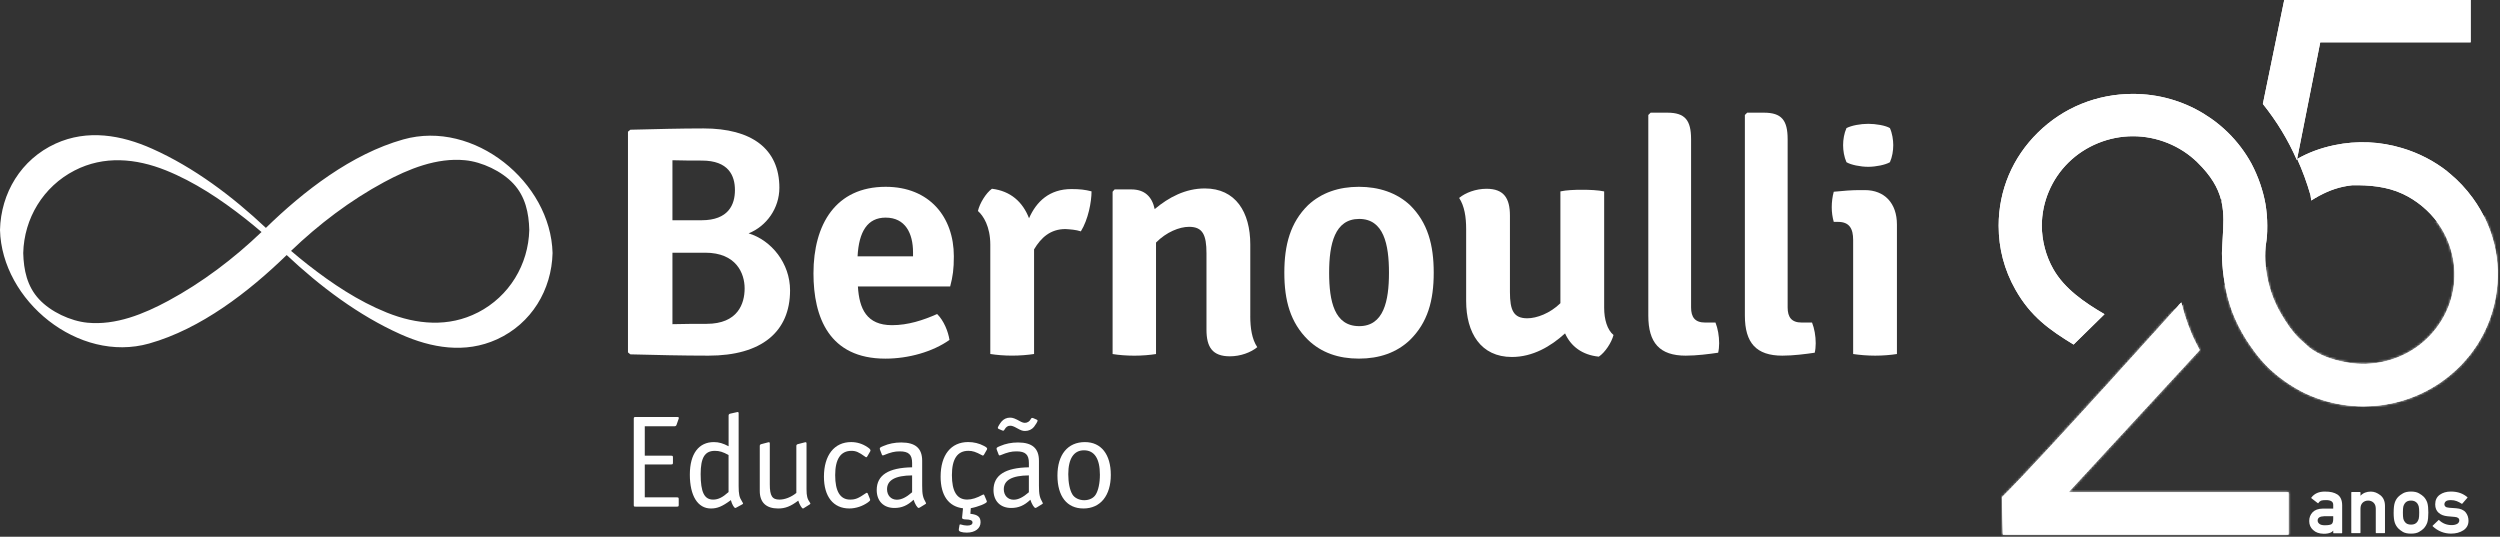
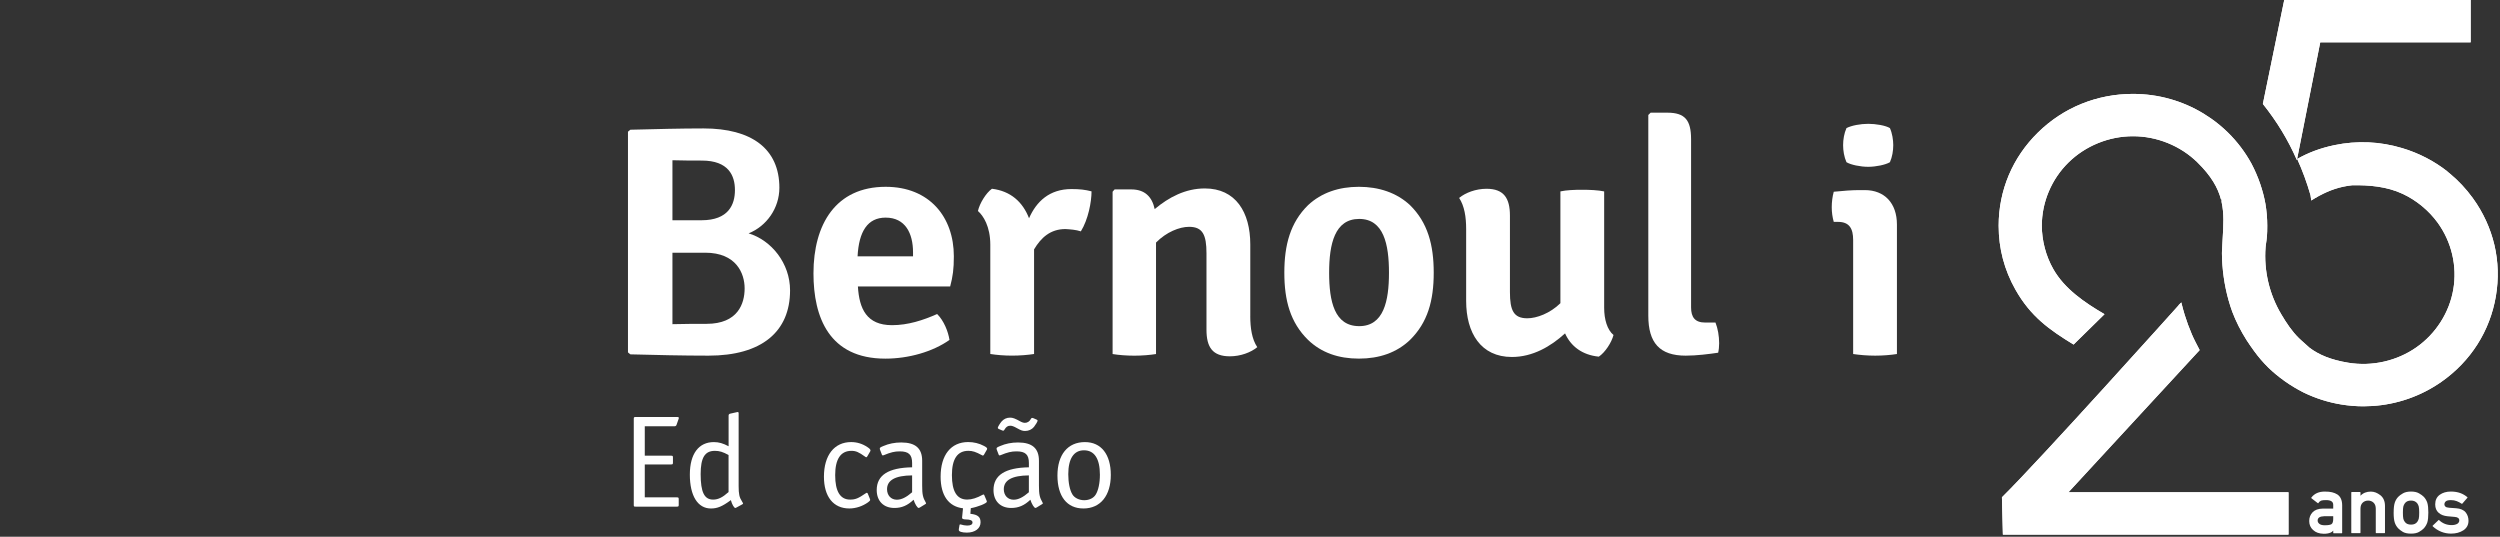
<svg xmlns="http://www.w3.org/2000/svg" width="1034" height="222" viewBox="0 0 1034 222" fill="none">
  <rect x="0" y="0" width="1034" height="222" fill="#333333" stroke="none" />
  <path d="M278.12 104.518V134.079C283.1 133.941 288.07 133.941 292.22 133.941C305.22 133.941 307.98 125.533 307.98 119.293C307.98 113.053 304.52 104.518 291.67 104.518H278.12ZM278.12 91.096H290.15C301.34 91.096 303.97 84.582 303.97 78.617C303.97 72.651 301.34 66.412 290.29 66.412C287.24 66.412 281.99 66.412 278.12 66.274V91.096ZM290.97 53.117C310.88 53.117 322.35 61.526 322.35 77.665C322.35 86.073 317.09 93.529 309.63 96.512C319.03 99.367 326.77 108.854 326.77 120.108C326.77 137.199 315.02 147.098 293.04 147.098C282.12 147.098 271.75 146.833 260.7 146.558L259.73 145.744V54.471L260.7 53.657C271.34 53.392 281.58 53.117 290.97 53.117Z" fill="white" />
  <path d="M354.69 106.009H377.63V104.38C377.63 96.512 374.45 90.007 366.3 90.007C358.83 90.007 355.24 95.707 354.69 106.009ZM354.83 118.489C355.38 127.711 358.43 134.491 368.93 134.491C375.57 134.491 381.78 132.46 387.6 129.879C390.36 132.597 392.16 137.071 392.71 140.593C385.8 145.479 375.84 148.334 366.17 148.334C342.95 148.334 336.45 131.243 336.45 113.063C336.45 92.725 345.71 77.263 366.31 77.263C384.41 77.263 394.51 89.742 394.51 106.009C394.51 111.297 394.1 114.28 392.99 118.489H354.84H354.83Z" fill="white" />
  <path d="M410.26 78.067C418 79.019 422.98 83.493 425.61 90.272C428.65 83.355 434.04 78.195 443.17 78.195C446.62 78.195 448.84 78.459 451.46 79.146C451.46 83.493 450.08 90.812 447.04 95.688C444.97 95.011 442.76 94.873 440.68 94.736C434.46 94.736 430.59 98.268 427.69 103.144V146.411C425.2 146.813 421.75 147.088 418.57 147.088C415.39 147.088 412.21 146.823 409.59 146.411V101.241C409.59 93.647 406.68 89.173 404.47 87.28C405.16 84.16 407.79 79.823 410.28 78.057" fill="white" />
  <path d="M517.11 130.694C517.11 135.707 517.8 140.318 520.01 143.585C517.39 145.754 513.1 147.373 508.68 147.373C501.49 147.373 499 143.585 499 136.394V104.792C499 97.199 497.48 93.814 491.81 93.814C487.8 93.814 482.41 95.982 478.13 100.319V146.431C475.65 146.833 472.32 147.108 469.15 147.108C465.98 147.108 462.65 146.843 460.17 146.431V79.293L461 78.342H467.91C473.43 78.342 476.48 81.324 477.58 86.485C483.39 81.599 490.3 77.939 498.32 77.939C511.04 77.939 517.12 87.701 517.12 101.133V130.694H517.11Z" fill="white" />
  <path d="M562.17 134.893C572.27 134.893 574.48 124.581 574.48 112.788C574.48 100.995 572.27 90.547 562.17 90.547C552.07 90.547 549.73 100.848 549.73 112.788C549.73 124.729 551.95 134.893 562.17 134.893ZM583.18 140.593C577.65 145.881 570.46 148.324 562.03 148.324C553.6 148.324 546.55 145.891 541.02 140.593C533.69 133.402 531.2 124.316 531.2 112.788C531.2 101.26 533.69 92.038 541.02 84.846C546.54 79.696 553.74 77.263 562.03 77.263C570.32 77.263 577.65 79.696 583.18 84.846C590.5 92.038 592.99 101.26 592.99 112.788C592.99 124.316 590.5 133.402 583.18 140.593Z" fill="white" />
  <path d="M606.4 94.756C606.4 89.742 605.71 85.258 603.5 81.864C606.13 79.696 610.41 78.077 614.83 78.077C622.02 78.077 624.51 82.011 624.51 89.193V120.794C624.51 128.388 626.03 131.645 631.7 131.645C635.57 131.645 641.1 129.605 645.38 125.406V79.166C647.86 78.616 651.19 78.489 654.36 78.489C657.53 78.489 660.86 78.626 663.48 79.166V127.309C663.48 132.057 664.73 136.394 667.35 138.562C666.53 141.682 663.9 145.744 661.27 147.51C654.36 146.833 649.66 143.173 647.31 137.885C641.37 143.311 633.9 147.647 625.33 147.647C612.48 147.647 606.4 137.748 606.4 124.454V94.756Z" fill="white" />
  <path d="M709.52 133.402C710.49 135.844 711.04 138.964 711.04 141.947C711.04 143.311 710.9 144.792 710.63 145.881C706.9 146.431 701.78 147.098 697.22 147.098C686.44 147.098 681.74 141.81 681.74 130.556V47.554L682.7 46.603H689.62C696.94 46.603 699.43 49.723 699.43 57.591V127.162C699.43 131.233 701.08 133.402 705.23 133.402H709.52Z" fill="white" />
-   <path d="M749.46 133.402C750.43 135.844 750.98 138.964 750.98 141.947C750.98 143.311 750.84 144.792 750.57 145.881C746.84 146.431 741.72 147.098 737.16 147.098C726.38 147.098 721.68 141.81 721.68 130.556V47.554L722.64 46.603H729.55C736.88 46.603 739.37 49.723 739.37 57.591V127.162C739.37 131.233 741.02 133.402 745.17 133.402H749.46Z" fill="white" />
  <path d="M763.7 52.98C765.77 51.901 769.5 51.214 772.68 51.214C775.86 51.214 779.87 51.891 781.67 52.98C782.64 55.148 783.05 57.866 783.05 60.034C783.05 62.34 782.64 64.92 781.67 67.088C779.87 68.168 775.86 68.992 772.68 68.992C769.5 68.992 765.49 68.177 763.7 67.088C762.73 64.92 762.31 62.34 762.31 60.034C762.31 57.729 762.73 55.148 763.7 52.98ZM784.57 146.421C782.08 146.823 778.76 147.098 775.59 147.098C772.42 147.098 769.09 146.823 766.46 146.421V99.23C766.46 94.618 764.94 91.773 760.24 91.773H758.44C757.88 89.742 757.61 87.839 757.61 85.671C757.61 83.64 757.88 81.334 758.44 79.303C762.31 78.891 766.32 78.626 768.95 78.626H771.3C779.45 78.626 784.57 84.052 784.57 92.862V146.431V146.421Z" fill="white" />
-   <path d="M197.66 129.232C185.54 135.472 172.32 134.236 160.03 129.301C148.16 124.532 137.32 117.282 127.33 109.463C124.97 107.618 122.66 105.705 120.38 103.762C131.8 92.784 144.9 82.855 158.86 75.33C168.97 69.885 180.61 65.126 192.37 66.274C199.35 66.951 207.52 70.777 212.35 75.977C217.32 81.324 218.73 88.084 218.91 95.109C218.55 109.404 210.67 122.56 197.65 129.251M36.15 133.47C29.17 132.793 20.99 128.967 16.17 123.777C11.19 118.43 9.79 111.66 9.61 104.645C9.96 90.35 17.85 77.194 30.87 70.503C43 64.263 56.24 65.509 68.55 70.434C80.42 75.202 91.26 82.453 101.24 90.272C103.59 92.117 105.89 94.02 108.16 95.962C96.71 106.941 83.59 116.87 69.6 124.415C59.51 129.85 47.9 134.618 36.15 133.47ZM166.79 57.67C145.41 63.684 125.62 79.009 109.97 94.255C96.15 81.246 80.27 69.257 62.93 61.516C50.17 55.815 36.16 53.392 22.99 59.397C8.68 65.931 0.37 79.862 0 95.089C0.73 124.366 32.41 150.336 61.7 142.075C83.09 136.041 102.89 120.716 118.57 105.489C132.42 118.489 148.31 130.478 165.66 138.238C178.4 143.939 192.39 146.362 205.55 140.348C219.86 133.814 228.16 119.882 228.54 104.655C227.8 75.34 196.1 49.428 166.79 57.67Z" fill="white" />
  <path d="M280.65 173.333L279.82 175.707C279.71 176.09 279.38 176.305 278.99 176.305H266.68V188.471H277.55C278.22 188.471 278.33 188.579 278.33 189.227V191.336C278.33 191.984 278.22 192.092 277.55 192.092H266.68V205.709H279.94C280.61 205.709 280.72 205.817 280.72 206.465V208.79C280.72 209.438 280.61 209.545 279.94 209.545H262.91C262.19 209.545 262.13 209.487 262.13 208.79V173.225C262.13 172.577 262.24 172.469 262.91 172.469H279.99C280.54 172.469 280.77 172.577 280.77 172.852C280.77 172.924 280.733 173.087 280.66 173.343L280.65 173.333Z" fill="white" />
  <path d="M307.05 208.574L304.56 209.928C304.45 210.036 304.23 210.095 304.12 210.095C303.62 210.095 302.73 208.584 302.29 206.847C298.69 209.496 296.69 210.311 294.03 210.311C288.59 210.311 285.32 205.072 285.32 196.31C285.32 187.549 289.09 182.85 295.25 182.85C297.3 182.85 299.02 183.34 301.35 184.576V171.822C301.35 171.498 301.57 171.223 301.9 171.115L304.78 170.468C304.89 170.409 305 170.409 305.11 170.409C305.39 170.409 305.5 170.576 305.5 171.008V201.01C305.5 204.365 305.78 205.66 306.89 207.387C307.183 207.858 307.33 208.146 307.33 208.25C307.33 208.358 307.27 208.466 307.05 208.574ZM301.33 188.197C299 186.902 297.56 186.47 295.67 186.47C291.51 186.47 289.79 189.286 289.79 196.094C289.79 203.551 291.29 206.632 294.95 206.632C297.06 206.632 298.89 205.709 301.33 203.502V188.206V188.197Z" fill="white" />
-   <path d="M334.99 208.574L332.49 210.144C332.32 210.252 332.21 210.311 332.1 210.311C331.66 210.311 330.71 208.8 330.16 207.063C327 209.438 324.78 210.311 321.84 210.311C316.9 210.311 314.24 207.829 314.24 203.07V184.419C314.24 184.037 314.46 183.821 314.79 183.713L317.67 182.957C317.817 182.918 317.927 182.899 318 182.899C318.28 182.899 318.39 183.065 318.39 183.497V200.362C318.39 205.121 319.39 206.632 322.38 206.632C324.65 206.632 327.26 205.601 329.37 203.875V184.419C329.37 184.037 329.59 183.821 329.92 183.713L332.86 182.957C333.007 182.918 333.117 182.899 333.19 182.899C333.47 182.899 333.58 183.065 333.58 183.497V202.364C333.58 205.18 333.91 206.367 335.02 207.927C335.13 208.093 335.19 208.201 335.19 208.309C335.19 208.368 335.08 208.476 334.97 208.584L334.99 208.574Z" fill="white" />
  <path d="M359.95 186.627L358.73 188.736C358.56 189.011 358.45 189.119 358.29 189.119C358.18 189.119 358.01 189.07 357.85 188.903C355.13 186.96 354.02 186.47 352.14 186.47C347.7 186.47 345.43 189.874 345.43 196.526C345.43 203.178 347.48 206.632 351.59 206.632C353.81 206.632 354.97 206.141 358.13 203.983C358.3 203.875 358.41 203.816 358.52 203.816C358.69 203.816 358.8 203.924 358.91 204.14L359.74 206.19C359.8 206.357 359.91 206.681 359.91 206.73C359.91 206.995 359.63 207.328 359.02 207.76C356.75 209.379 353.97 210.301 351.26 210.301C344.66 210.301 340.78 205.386 340.78 197.164C340.78 188.295 345.05 182.84 352.04 182.84C354.42 182.84 356.75 183.546 358.81 184.949C359.7 185.548 360.03 185.92 360.03 186.303L359.97 186.627H359.95Z" fill="white" />
  <path d="M382.79 208.466L380.41 209.928C380.24 210.036 380.02 210.095 379.97 210.095C379.42 210.095 378.42 208.476 377.86 206.69C375.36 209.065 372.98 210.095 369.93 210.095C365.44 210.095 362.61 207.23 362.61 202.688C362.61 196.526 367.44 193.446 377.25 193.279V191.493C377.25 188.03 375.81 186.686 372.15 186.686C369.99 186.686 368.43 187.068 365.55 188.255C365.38 188.304 365.22 188.363 365.16 188.363C364.99 188.363 364.83 188.255 364.77 188.089L363.94 185.93L363.88 185.499C363.88 185.175 364.16 184.959 365.38 184.468C367.6 183.497 370.09 183.006 372.76 183.006C378.64 183.006 381.41 185.44 381.41 190.571V200.784C381.41 204.512 381.69 205.758 382.91 207.868C382.97 207.976 383.02 208.084 383.02 208.192C383.02 208.299 382.91 208.407 382.8 208.456L382.79 208.466ZM377.25 196.624C370.32 196.683 366.88 198.567 366.88 202.354C366.88 204.895 368.54 206.681 370.93 206.681C372.87 206.681 374.81 205.709 377.25 203.6V196.624Z" fill="white" />
  <path d="M408.24 185.871L406.96 188.089C406.85 188.304 406.68 188.412 406.52 188.412C406.41 188.412 406.24 188.353 406.08 188.246C403.58 186.892 402.25 186.46 400.53 186.46C395.98 186.46 393.71 189.815 393.71 196.516C393.71 203.217 395.76 206.622 400.03 206.622C401.92 206.622 404.02 205.974 406.46 204.62C406.57 204.561 406.68 204.512 406.79 204.512C406.9 204.512 407.07 204.62 407.12 204.836L408.06 207.053C408.12 207.22 408.17 207.436 408.17 207.485C408.17 208.192 404.29 209.702 401.52 210.183L401.35 212.508C404.4 212.832 405.56 213.803 405.56 216.021C405.56 218.562 403.29 220.289 399.9 220.289C397.9 220.289 396.57 219.857 396.57 219.258V218.827L396.85 217.208C396.85 216.992 396.96 216.884 397.13 216.884C397.19 216.884 397.3 216.884 397.46 216.943C398.01 217.159 399.29 217.375 400.01 217.375C401.45 217.375 402.23 216.943 402.23 216.08C402.23 215.265 401.29 214.834 399.46 214.834C398.41 214.834 397.85 214.559 397.91 214.127C397.95 213.8 397.97 213.601 397.97 213.529L398.3 210.232C392.31 209.526 389.04 204.885 389.04 197.154C389.04 188.177 393.31 182.83 400.46 182.83C402.68 182.83 405.01 183.369 407 184.449C407.94 184.939 408.28 185.263 408.28 185.587L408.22 185.852L408.24 185.871Z" fill="white" />
  <path d="M431.09 208.466L428.71 209.928C428.54 210.036 428.32 210.095 428.27 210.095C427.72 210.095 426.72 208.476 426.16 206.69C423.66 209.065 421.28 210.095 418.23 210.095C413.74 210.095 410.91 207.23 410.91 202.687C410.91 196.526 415.74 193.445 425.55 193.279V191.493C425.55 188.03 424.11 186.686 420.45 186.686C418.29 186.686 416.73 187.068 413.85 188.255C413.68 188.304 413.52 188.363 413.46 188.363C413.29 188.363 413.13 188.255 413.07 188.089L412.24 185.93L412.18 185.498C412.18 185.175 412.46 184.959 413.68 184.468C415.9 183.497 418.39 183.006 421.06 183.006C426.94 183.006 429.71 185.44 429.71 190.571V200.784C429.71 204.512 429.99 205.758 431.21 207.868C431.27 207.976 431.32 208.084 431.32 208.192C431.32 208.299 431.21 208.407 431.1 208.456L431.09 208.466ZM427.65 176.57C426.76 177.65 425.43 178.248 423.99 178.248C422.94 178.248 422.33 178.032 420.66 177.11C419.22 176.296 418.55 176.08 417.83 176.08C416.78 176.08 416.11 176.57 415.45 177.699C415.28 178.022 415.17 178.13 414.95 178.13L414.62 178.081L413.12 177.434C412.84 177.326 412.68 177.159 412.68 176.943C412.68 176.619 413.51 175.216 414.23 174.353C415.12 173.323 416.34 172.734 417.72 172.734C418.94 172.734 419.66 173.009 422.32 174.461C422.87 174.736 423.37 174.893 423.87 174.893C424.92 174.893 425.87 174.294 426.37 173.274C426.54 172.95 426.7 172.842 426.87 172.842L427.26 172.901L428.76 173.549C429.04 173.656 429.15 173.823 429.15 173.98C429.15 174.363 428.37 175.658 427.65 176.57ZM425.54 196.624C418.61 196.683 415.17 198.567 415.17 202.354C415.17 204.895 416.83 206.681 419.22 206.681C421.16 206.681 423.1 205.709 425.54 203.6V196.624Z" fill="white" />
  <path d="M448.06 210.301C441.29 210.301 437.36 205.278 437.36 196.683C437.36 188.089 441.57 182.849 448.73 182.849C455.44 182.849 459.43 187.932 459.43 196.418C459.43 204.905 455.22 210.311 448.06 210.311V210.301ZM448.33 186.244C444.12 186.244 441.84 189.707 441.84 196.134C441.84 199.597 442.45 202.727 443.56 204.512C444.45 205.974 446.39 206.887 448.44 206.887C450.49 206.887 452.27 206.023 453.15 204.62C454.26 202.894 454.92 199.813 454.92 196.35C454.92 189.698 452.65 186.244 448.32 186.244H448.33Z" fill="white" />
  <path d="M949.98 66.176C946.29 57.738 941.7 50.223 935.92 42.982L944.76 0H1021.86V17.513H959.65L953.18 50.115L949.99 66.195C949.99 66.195 949.97 65.823 949.96 66.176H949.98ZM1031.68 101.309C1030.06 94.451 1027.05 87.849 1022.73 81.903C1019.93 78.057 1016.74 74.653 1013.21 71.749C1012.89 71.484 1012.57 71.228 1012.24 70.974C1012.26 70.974 1012.28 70.954 1012.3 70.954C1006.83 66.647 1000.48 63.331 993.51 61.251C988.88 59.867 984.21 59.073 979.59 58.876C974.89 58.68 970.17 59.063 965.51 60.034C959.44 61.3 954.55 63.242 950.12 65.744C952.3 70.542 954.14 75.536 955.63 80.736L955.93 82.923C960.06 80.284 964.48 78.194 969.27 77.194C970.43 76.948 971.61 76.762 972.79 76.635C980 76.478 987.27 77.164 993.71 80.166C996.58 81.501 999.27 83.208 1001.72 85.229C1004.23 87.299 1006.4 89.605 1008.2 92.077C1011.08 96.041 1013.11 100.505 1014.22 105.214C1015.34 109.963 1015.51 114.858 1014.69 119.656C1013.87 124.464 1012.08 129.036 1009.45 133.166C1006.83 137.267 1003.44 140.848 999.4 143.674C995.36 146.499 990.81 148.481 986 149.57C981.16 150.669 976.17 150.836 971.28 150.031C964.01 148.844 959.07 146.715 955.26 143.86C954.2 142.938 952.69 141.584 951.67 140.642C951.65 140.622 951.64 140.603 951.62 140.593C951.29 140.289 951.01 140.034 950.83 139.857C947.96 137.041 945.71 133.666 943.5 129.938C941.01 125.719 939.22 121.226 938.14 116.605C937.04 111.876 936.67 107.059 937.04 102.31L937.11 101.614C937.37 99.946 937.53 98.67 937.62 97.503C937.71 96.374 937.74 95.089 937.74 93.353C937.74 90.291 937.48 87.279 936.99 84.356C936.02 78.94 934.1 73.191 931.22 67.716C928.62 62.948 925.33 58.602 921.47 54.815C919.29 52.676 916.93 50.714 914.41 48.957L911.26 46.907C902.8 41.795 892.85 38.842 882.18 38.842C874.73 38.842 867.51 40.265 860.88 42.963C854.27 45.641 848.16 49.644 842.9 54.805C837.64 59.965 833.56 65.97 830.83 72.445C828.09 78.95 826.64 86.043 826.64 93.343C826.64 98.072 827.23 102.663 828.38 107.029C829.55 111.474 831.31 115.771 833.61 119.833C839.93 130.968 847.59 136.355 857.63 142.506L870.43 129.948C862.25 125.18 853.9 119.499 849.24 111.287C847.69 108.56 846.52 105.646 845.72 102.604C844.9 99.484 844.5 96.374 844.5 93.333C844.5 88.467 845.49 83.679 847.38 79.205C849.28 74.702 852.03 70.62 855.55 67.177C859.06 63.733 863.23 61.025 867.81 59.171C872.37 57.316 877.25 56.345 882.21 56.345C887.17 56.345 892.05 57.326 896.61 59.171C901.2 61.035 905.36 63.733 908.87 67.177C914.55 72.749 917.33 77.655 918.62 82.551L918.84 82.335V83.502C919.92 88.32 919.63 93.186 919.29 98.709C919.18 100.603 919.05 102.595 919.01 104.007L918.99 104.822C919.05 111.277 919.97 117.92 921.74 124.199C922.2 125.827 922.71 127.426 923.28 128.977C924.06 131.008 924.92 132.97 925.88 134.863C926.88 136.835 927.97 138.749 929.14 140.603L930.76 143.026L930.88 143.183C931.28 143.772 931.74 144.429 932.29 145.175C934.1 147.667 936.09 149.972 938.22 152.072C942.22 155.928 947.18 159.519 952.76 162.334C957.7 164.738 962.95 166.406 968.34 167.289C971.38 167.789 974.46 168.044 977.55 168.044L981.32 167.917C991.23 167.26 1001.08 163.992 1009.76 157.919C1015.82 153.681 1020.86 148.403 1024.66 142.428C1028.45 136.482 1031.06 129.742 1032.29 122.541C1033.52 115.339 1033.29 108.138 1031.68 101.3V101.309ZM909.78 144.802C908.88 143.046 907.33 140.161 906.57 138.317C905.43 135.658 904.43 132.96 903.59 130.242C903.07 128.565 902.61 126.848 902.19 125.091L901.07 126.19L901.13 126.22C901.13 126.22 843.44 190.512 828 205.68L828.39 221.113H946.52V203.6H855.51L909.77 144.802H909.78ZM965.23 220.573C965.1 220.573 965.03 220.504 965.03 220.377V219.455C964.87 219.651 964.69 219.827 964.49 219.975C964.29 220.122 964.06 220.239 963.83 220.328C963.48 220.465 963.08 220.583 962.62 220.652C962.16 220.73 961.65 220.769 961.11 220.769C959.19 220.73 957.74 220.21 956.73 219.229V219.249C955.64 218.277 955.09 217.021 955.09 215.491C955.09 214.058 955.56 212.852 956.49 211.871C957.45 210.889 958.83 210.389 960.63 210.36H965.02V208.8C965.04 207.446 963.98 206.798 961.85 206.847C961.46 206.847 961.11 206.867 960.8 206.896C960.49 206.926 960.2 206.985 959.95 207.073H959.97C959.75 207.181 959.55 207.318 959.37 207.475C959.19 207.632 959.04 207.819 958.92 208.044C958.84 208.172 958.74 208.191 958.62 208.093L956.01 206.082C956.01 206.082 955.94 206.004 955.93 205.955C955.92 205.905 955.93 205.856 955.96 205.817C957.25 204.1 959.16 203.266 961.69 203.325C962.75 203.315 963.69 203.404 964.53 203.6C965.36 203.796 966.11 204.11 966.77 204.532C968.06 205.425 968.71 206.906 968.72 208.976V220.367C968.72 220.495 968.65 220.563 968.52 220.563H965.23V220.573ZM965.03 213.509H961.25C959.46 213.568 958.57 214.166 958.58 215.324C958.58 215.815 958.81 216.256 959.26 216.639C959.73 217.041 960.47 217.247 961.5 217.247C962.87 217.257 963.82 217.1 964.34 216.776H964.32C964.79 216.472 965.02 215.726 965.02 214.549V213.519L965.03 213.509ZM972.69 220.514C972.56 220.514 972.49 220.446 972.49 220.318V203.698C972.49 203.57 972.56 203.502 972.69 203.502H976.1C976.23 203.502 976.3 203.57 976.3 203.698V205.042C977.37 203.894 978.79 203.325 980.58 203.325C981.27 203.325 981.94 203.453 982.59 203.698C983.24 203.953 983.88 204.326 984.53 204.826C985.8 205.847 986.43 207.318 986.43 209.271V220.318C986.43 220.446 986.36 220.514 986.23 220.514H982.82C982.69 220.514 982.62 220.446 982.62 220.318V210.419C982.62 209.339 982.32 208.505 981.73 207.927C981.11 207.338 980.36 207.044 979.49 207.044C978.55 207.044 977.79 207.338 977.18 207.927C976.59 208.505 976.29 209.339 976.29 210.419V220.318C976.29 220.446 976.22 220.514 976.09 220.514H972.68H972.69ZM990.02 211.988C990.02 210.203 990.17 208.859 990.47 207.936C990.76 207.014 991.24 206.2 991.91 205.493C992.38 205.003 993.03 204.512 993.88 204.032C994.73 203.551 995.83 203.305 997.2 203.305C998.57 203.305 999.66 203.551 1000.49 204.032C1000.92 204.277 1001.31 204.512 1001.63 204.758C1001.96 205.003 1002.25 205.248 1002.49 205.493C1003.15 206.2 1003.63 207.014 1003.93 207.936C1004.22 208.878 1004.36 210.222 1004.36 211.988C1004.36 213.754 1004.22 215.167 1003.93 216.089C1003.63 216.982 1003.15 217.797 1002.49 218.532C1001.99 219.052 1001.32 219.553 1000.48 220.024C999.64 220.485 998.55 220.71 997.19 220.71C995.83 220.71 994.71 220.485 993.87 220.024C993.49 219.808 993.13 219.562 992.79 219.298C992.45 219.033 992.15 218.778 991.9 218.523C991.22 217.787 990.74 216.972 990.46 216.08C990.16 215.187 990.01 213.813 990.01 211.979L990.02 211.988ZM1000.58 212.018C1000.58 210.87 1000.52 210.036 1000.4 209.526C1000.29 209.055 1000.08 208.604 999.78 208.182C999.49 207.809 999.13 207.524 998.7 207.328C998.27 207.132 997.77 207.034 997.21 207.034C996.03 207.034 995.17 207.416 994.64 208.182C994.48 208.397 994.35 208.613 994.25 208.829C994.14 209.045 994.06 209.271 994.01 209.526C993.9 209.997 993.84 210.811 993.84 211.988C993.84 212.577 993.85 213.087 993.88 213.509C993.91 213.931 993.95 214.274 994.01 214.529C994.11 215 994.32 215.442 994.64 215.854C995.16 216.609 996.02 216.982 997.21 216.982C998.4 216.982 999.2 216.609 999.78 215.854C1000.07 215.432 1000.28 214.981 1000.4 214.529C1000.52 213.99 1000.58 213.156 1000.58 212.018ZM1008.53 215.118C1008.62 215.03 1008.7 215.03 1008.78 215.098C1010.23 216.482 1011.97 217.178 1013.99 217.178C1014.9 217.178 1015.67 217.012 1016.3 216.668C1016.57 216.501 1016.78 216.305 1016.93 216.06C1017.08 215.824 1017.16 215.55 1017.16 215.236C1017.16 214.372 1016.53 213.892 1015.26 213.794L1012.25 213.519C1011.55 213.45 1010.89 213.303 1010.28 213.077C1009.67 212.852 1009.12 212.528 1008.64 212.106C1007.68 211.272 1007.2 210.114 1007.2 208.613C1007.2 206.867 1007.83 205.542 1009.09 204.63C1010.33 203.747 1011.86 203.305 1013.7 203.305C1014.46 203.305 1015.16 203.364 1015.8 203.472C1016.44 203.58 1017.04 203.737 1017.59 203.933C1018.14 204.13 1018.65 204.375 1019.13 204.659C1019.6 204.944 1020.06 205.258 1020.49 205.611C1020.53 205.641 1020.56 205.69 1020.56 205.739C1020.56 205.788 1020.54 205.847 1020.51 205.886L1018.41 208.309C1018.33 208.388 1018.24 208.397 1018.14 208.339C1017.48 207.897 1016.8 207.544 1016.1 207.269C1015.4 206.994 1014.6 206.847 1013.71 206.847C1012.67 206.847 1011.96 207.024 1011.57 207.367C1011.19 207.711 1011 208.133 1011 208.643C1011 208.957 1011.14 209.251 1011.42 209.526C1011.7 209.8 1012.23 209.948 1013.06 210.016C1013.53 210.046 1014 210.085 1014.47 210.114C1014.94 210.144 1015.41 210.183 1015.87 210.212C1016.74 210.271 1017.51 210.438 1018.18 210.733C1018.85 211.027 1019.39 211.409 1019.78 211.89C1020.57 212.871 1020.97 214.039 1020.97 215.383C1020.97 217.09 1020.26 218.405 1018.85 219.337C1018.15 219.788 1017.38 220.122 1016.54 220.357C1015.7 220.583 1014.77 220.701 1013.76 220.701C1010.91 220.701 1008.38 219.7 1006.18 217.689C1006.08 217.59 1006.08 217.492 1006.18 217.394L1008.57 215.118H1008.53Z" fill="white" />
  <path d="M949.98 66.176C946.29 57.738 941.7 50.223 935.92 42.982L944.76 0H1021.86V17.513H959.65L953.18 50.115L949.99 66.195C949.99 66.195 949.97 65.823 949.96 66.176H949.98ZM1031.68 101.309C1030.06 94.451 1027.05 87.849 1022.73 81.903C1019.93 78.057 1016.74 74.653 1013.21 71.749C1012.89 71.484 1012.57 71.228 1012.24 70.974C1012.26 70.974 1012.28 70.954 1012.3 70.954C1006.83 66.647 1000.48 63.331 993.51 61.251C988.88 59.867 984.21 59.073 979.59 58.876C974.89 58.68 970.17 59.063 965.51 60.034C959.44 61.3 954.55 63.242 950.12 65.744C952.3 70.542 954.14 75.536 955.63 80.736L955.93 82.923C960.06 80.284 964.48 78.194 969.27 77.194C970.43 76.948 971.61 76.762 972.79 76.635C980 76.478 987.27 77.164 993.71 80.166C996.58 81.501 999.27 83.208 1001.72 85.229C1004.23 87.299 1006.4 89.605 1008.2 92.077C1011.08 96.041 1013.11 100.505 1014.22 105.214C1015.34 109.963 1015.51 114.858 1014.69 119.656C1013.87 124.464 1012.08 129.036 1009.45 133.166C1006.83 137.267 1003.44 140.848 999.4 143.674C995.36 146.499 990.81 148.481 986 149.57C981.16 150.669 976.17 150.836 971.28 150.031C964.01 148.844 959.07 146.715 955.26 143.86C954.2 142.938 952.69 141.584 951.67 140.642C951.65 140.622 951.64 140.603 951.62 140.593C951.29 140.289 951.01 140.034 950.83 139.857C947.96 137.041 945.71 133.666 943.5 129.938C941.01 125.719 939.22 121.226 938.14 116.605C937.04 111.876 936.67 107.059 937.04 102.31L937.11 101.614C937.37 99.946 937.53 98.67 937.62 97.503C937.71 96.374 937.74 95.089 937.74 93.353C937.74 90.291 937.48 87.279 936.99 84.356C936.02 78.94 934.1 73.191 931.22 67.716C928.62 62.948 925.33 58.602 921.47 54.815C919.29 52.676 916.93 50.714 914.41 48.957L911.26 46.907C902.8 41.795 892.85 38.842 882.18 38.842C874.73 38.842 867.51 40.265 860.88 42.963C854.27 45.641 848.16 49.644 842.9 54.805C837.64 59.965 833.56 65.97 830.83 72.445C828.09 78.95 826.64 86.043 826.64 93.343C826.64 98.072 827.23 102.663 828.38 107.029C829.55 111.474 831.31 115.771 833.61 119.833C839.93 130.968 847.59 136.355 857.63 142.506L870.43 129.948C862.25 125.18 853.9 119.499 849.24 111.287C847.69 108.56 846.52 105.646 845.72 102.604C844.9 99.484 844.5 96.374 844.5 93.333C844.5 88.467 845.49 83.679 847.38 79.205C849.28 74.702 852.03 70.62 855.55 67.177C859.06 63.733 863.23 61.025 867.81 59.171C872.37 57.316 877.25 56.345 882.21 56.345C887.17 56.345 892.05 57.326 896.61 59.171C901.2 61.035 905.36 63.733 908.87 67.177C914.55 72.749 917.33 77.655 918.62 82.551L918.84 82.335V83.502C919.92 88.32 919.63 93.186 919.29 98.709C919.18 100.603 919.05 102.595 919.01 104.007L918.99 104.822C919.05 111.277 919.97 117.92 921.74 124.199C922.2 125.827 922.71 127.426 923.28 128.977C924.06 131.008 924.92 132.97 925.88 134.863C926.88 136.835 927.97 138.749 929.14 140.603L930.76 143.026L930.88 143.183C931.28 143.772 931.74 144.429 932.29 145.175C934.1 147.667 936.09 149.972 938.22 152.072C942.22 155.928 947.18 159.519 952.76 162.334C957.7 164.738 962.95 166.406 968.34 167.289C971.38 167.789 974.46 168.044 977.55 168.044L981.32 167.917C991.23 167.26 1001.08 163.992 1009.76 157.919C1015.82 153.681 1020.86 148.403 1024.66 142.428C1028.45 136.482 1031.06 129.742 1032.29 122.541C1033.52 115.339 1033.29 108.138 1031.68 101.3V101.309ZM909.78 144.802C908.88 143.046 907.33 140.161 906.57 138.317C905.43 135.658 904.43 132.96 903.59 130.242C903.07 128.565 902.61 126.848 902.19 125.091L901.07 126.19L901.13 126.22C901.13 126.22 843.44 190.512 828 205.68L828.39 221.113H946.52V203.6H855.51L909.77 144.802H909.78Z" fill="white" />
  <mask id="mask0_2_105" style="mask-type:luminance" maskUnits="userSpaceOnUse" x="826" y="0" width="208" height="222">
-     <path d="M949.98 66.176C946.29 57.738 941.7 50.223 935.92 42.982L944.76 0H1021.86V17.513H959.65L953.18 50.115L949.99 66.195C949.99 66.195 949.97 65.823 949.96 66.176H949.98ZM1031.68 101.309C1030.06 94.451 1027.05 87.849 1022.73 81.903C1019.93 78.057 1016.74 74.653 1013.21 71.749C1012.89 71.484 1012.57 71.228 1012.24 70.974C1012.26 70.974 1012.28 70.954 1012.3 70.954C1006.83 66.647 1000.48 63.331 993.51 61.251C988.88 59.867 984.21 59.073 979.59 58.876C974.89 58.68 970.17 59.063 965.51 60.034C959.44 61.3 954.55 63.242 950.12 65.744C952.3 70.542 954.14 75.536 955.63 80.736L955.93 82.923C960.06 80.284 964.48 78.194 969.27 77.194C970.43 76.948 971.61 76.762 972.79 76.635C980 76.478 987.27 77.164 993.71 80.166C996.58 81.501 999.27 83.208 1001.72 85.229C1004.23 87.299 1006.4 89.605 1008.2 92.077C1011.08 96.041 1013.11 100.505 1014.22 105.214C1015.34 109.963 1015.51 114.858 1014.69 119.656C1013.87 124.464 1012.08 129.036 1009.45 133.166C1006.83 137.267 1003.44 140.848 999.4 143.674C995.36 146.499 990.81 148.481 986 149.57C981.16 150.669 976.17 150.836 971.28 150.031C964.01 148.844 959.07 146.715 955.26 143.86C954.2 142.938 952.69 141.584 951.67 140.642C951.65 140.622 951.64 140.603 951.62 140.593C951.29 140.289 951.01 140.034 950.83 139.857C947.96 137.041 945.71 133.666 943.5 129.938C941.01 125.719 939.22 121.226 938.14 116.605C937.04 111.876 936.67 107.059 937.04 102.31L937.11 101.614C937.37 99.946 937.53 98.67 937.62 97.503C937.71 96.374 937.74 95.089 937.74 93.353C937.74 90.291 937.48 87.279 936.99 84.356C936.02 78.94 934.1 73.191 931.22 67.716C928.62 62.948 925.33 58.602 921.47 54.815C919.29 52.676 916.93 50.714 914.41 48.957L911.26 46.907C902.8 41.795 892.85 38.842 882.18 38.842C874.73 38.842 867.51 40.265 860.88 42.963C854.27 45.641 848.16 49.644 842.9 54.805C837.64 59.965 833.56 65.97 830.83 72.445C828.09 78.95 826.64 86.043 826.64 93.343C826.64 98.072 827.23 102.663 828.38 107.029C829.55 111.474 831.31 115.771 833.61 119.833C839.93 130.968 847.59 136.355 857.63 142.506L870.43 129.948C862.25 125.18 853.9 119.499 849.24 111.287C847.69 108.56 846.52 105.646 845.72 102.604C844.9 99.484 844.5 96.374 844.5 93.333C844.5 88.467 845.49 83.679 847.38 79.205C849.28 74.702 852.03 70.62 855.55 67.177C859.06 63.733 863.23 61.025 867.81 59.171C872.37 57.316 877.25 56.345 882.21 56.345C887.17 56.345 892.05 57.326 896.61 59.171C901.2 61.035 905.36 63.733 908.87 67.177C914.55 72.749 917.33 77.655 918.62 82.551L918.84 82.335V83.502C919.92 88.32 919.63 93.186 919.29 98.709C919.18 100.603 919.05 102.595 919.01 104.007L918.99 104.822C919.05 111.277 919.97 117.92 921.74 124.199C922.2 125.827 922.71 127.426 923.28 128.977C924.06 131.008 924.92 132.97 925.88 134.863C926.88 136.835 927.97 138.749 929.14 140.603L930.76 143.026L930.88 143.183C931.28 143.772 931.74 144.429 932.29 145.175C934.1 147.667 936.09 149.972 938.22 152.072C942.22 155.928 947.18 159.519 952.76 162.334C957.7 164.738 962.95 166.406 968.34 167.289C971.38 167.789 974.46 168.044 977.55 168.044L981.32 167.917C991.23 167.26 1001.08 163.992 1009.76 157.919C1015.82 153.681 1020.86 148.403 1024.66 142.428C1028.45 136.482 1031.06 129.742 1032.29 122.541C1033.52 115.339 1033.29 108.138 1031.68 101.3V101.309ZM909.78 144.802C908.88 143.046 907.33 140.161 906.57 138.317C905.43 135.658 904.43 132.96 903.59 130.242C903.07 128.565 902.61 126.848 902.19 125.091L901.07 126.19L901.13 126.22C901.13 126.22 843.44 190.512 828 205.68L828.39 221.113H946.52V203.6H855.51L909.77 144.802H909.78Z" fill="white" />
-   </mask>
+     </mask>
  <g mask="url(#mask0_2_105)">
    <g style="mix-blend-mode:overlay">
      <path d="M1060.52 748.292C1246.47 748.292 1397.22 600.394 1397.22 417.953C1397.22 235.511 1246.47 87.613 1060.52 87.613C874.566 87.613 723.82 235.511 723.82 417.953C723.82 600.394 874.566 748.292 1060.52 748.292Z" fill="white" />
    </g>
  </g>
</svg>